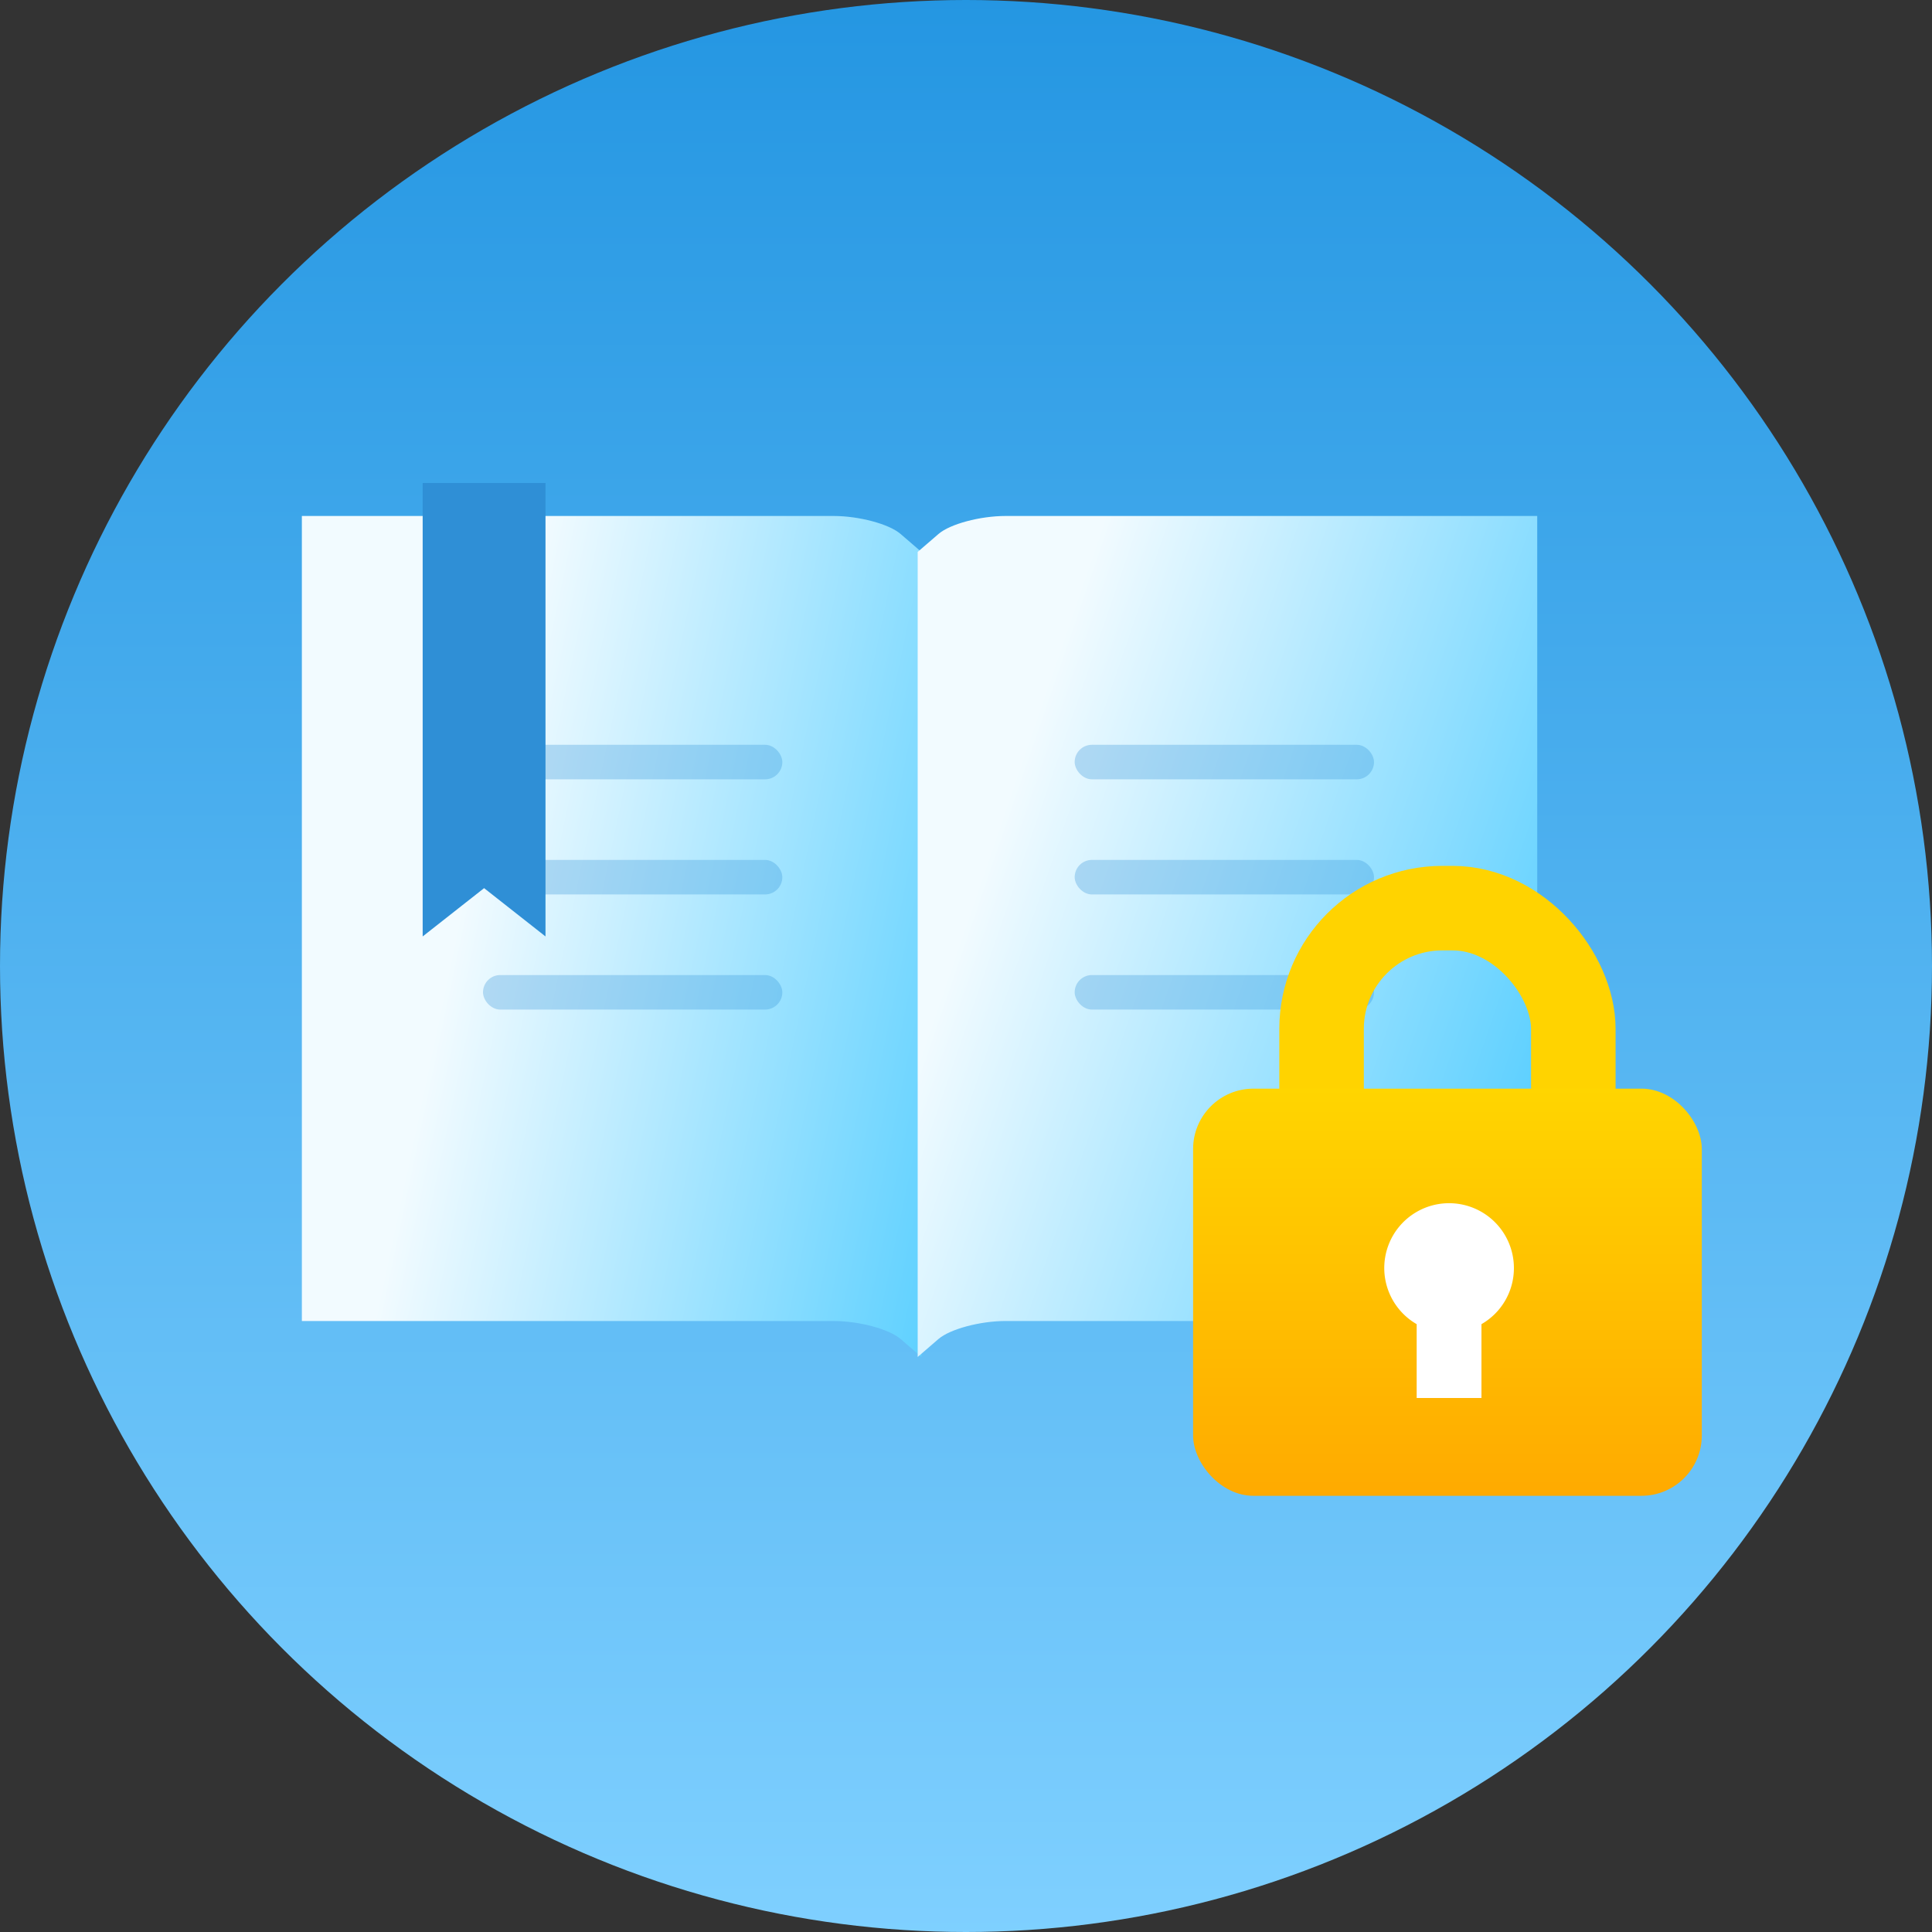
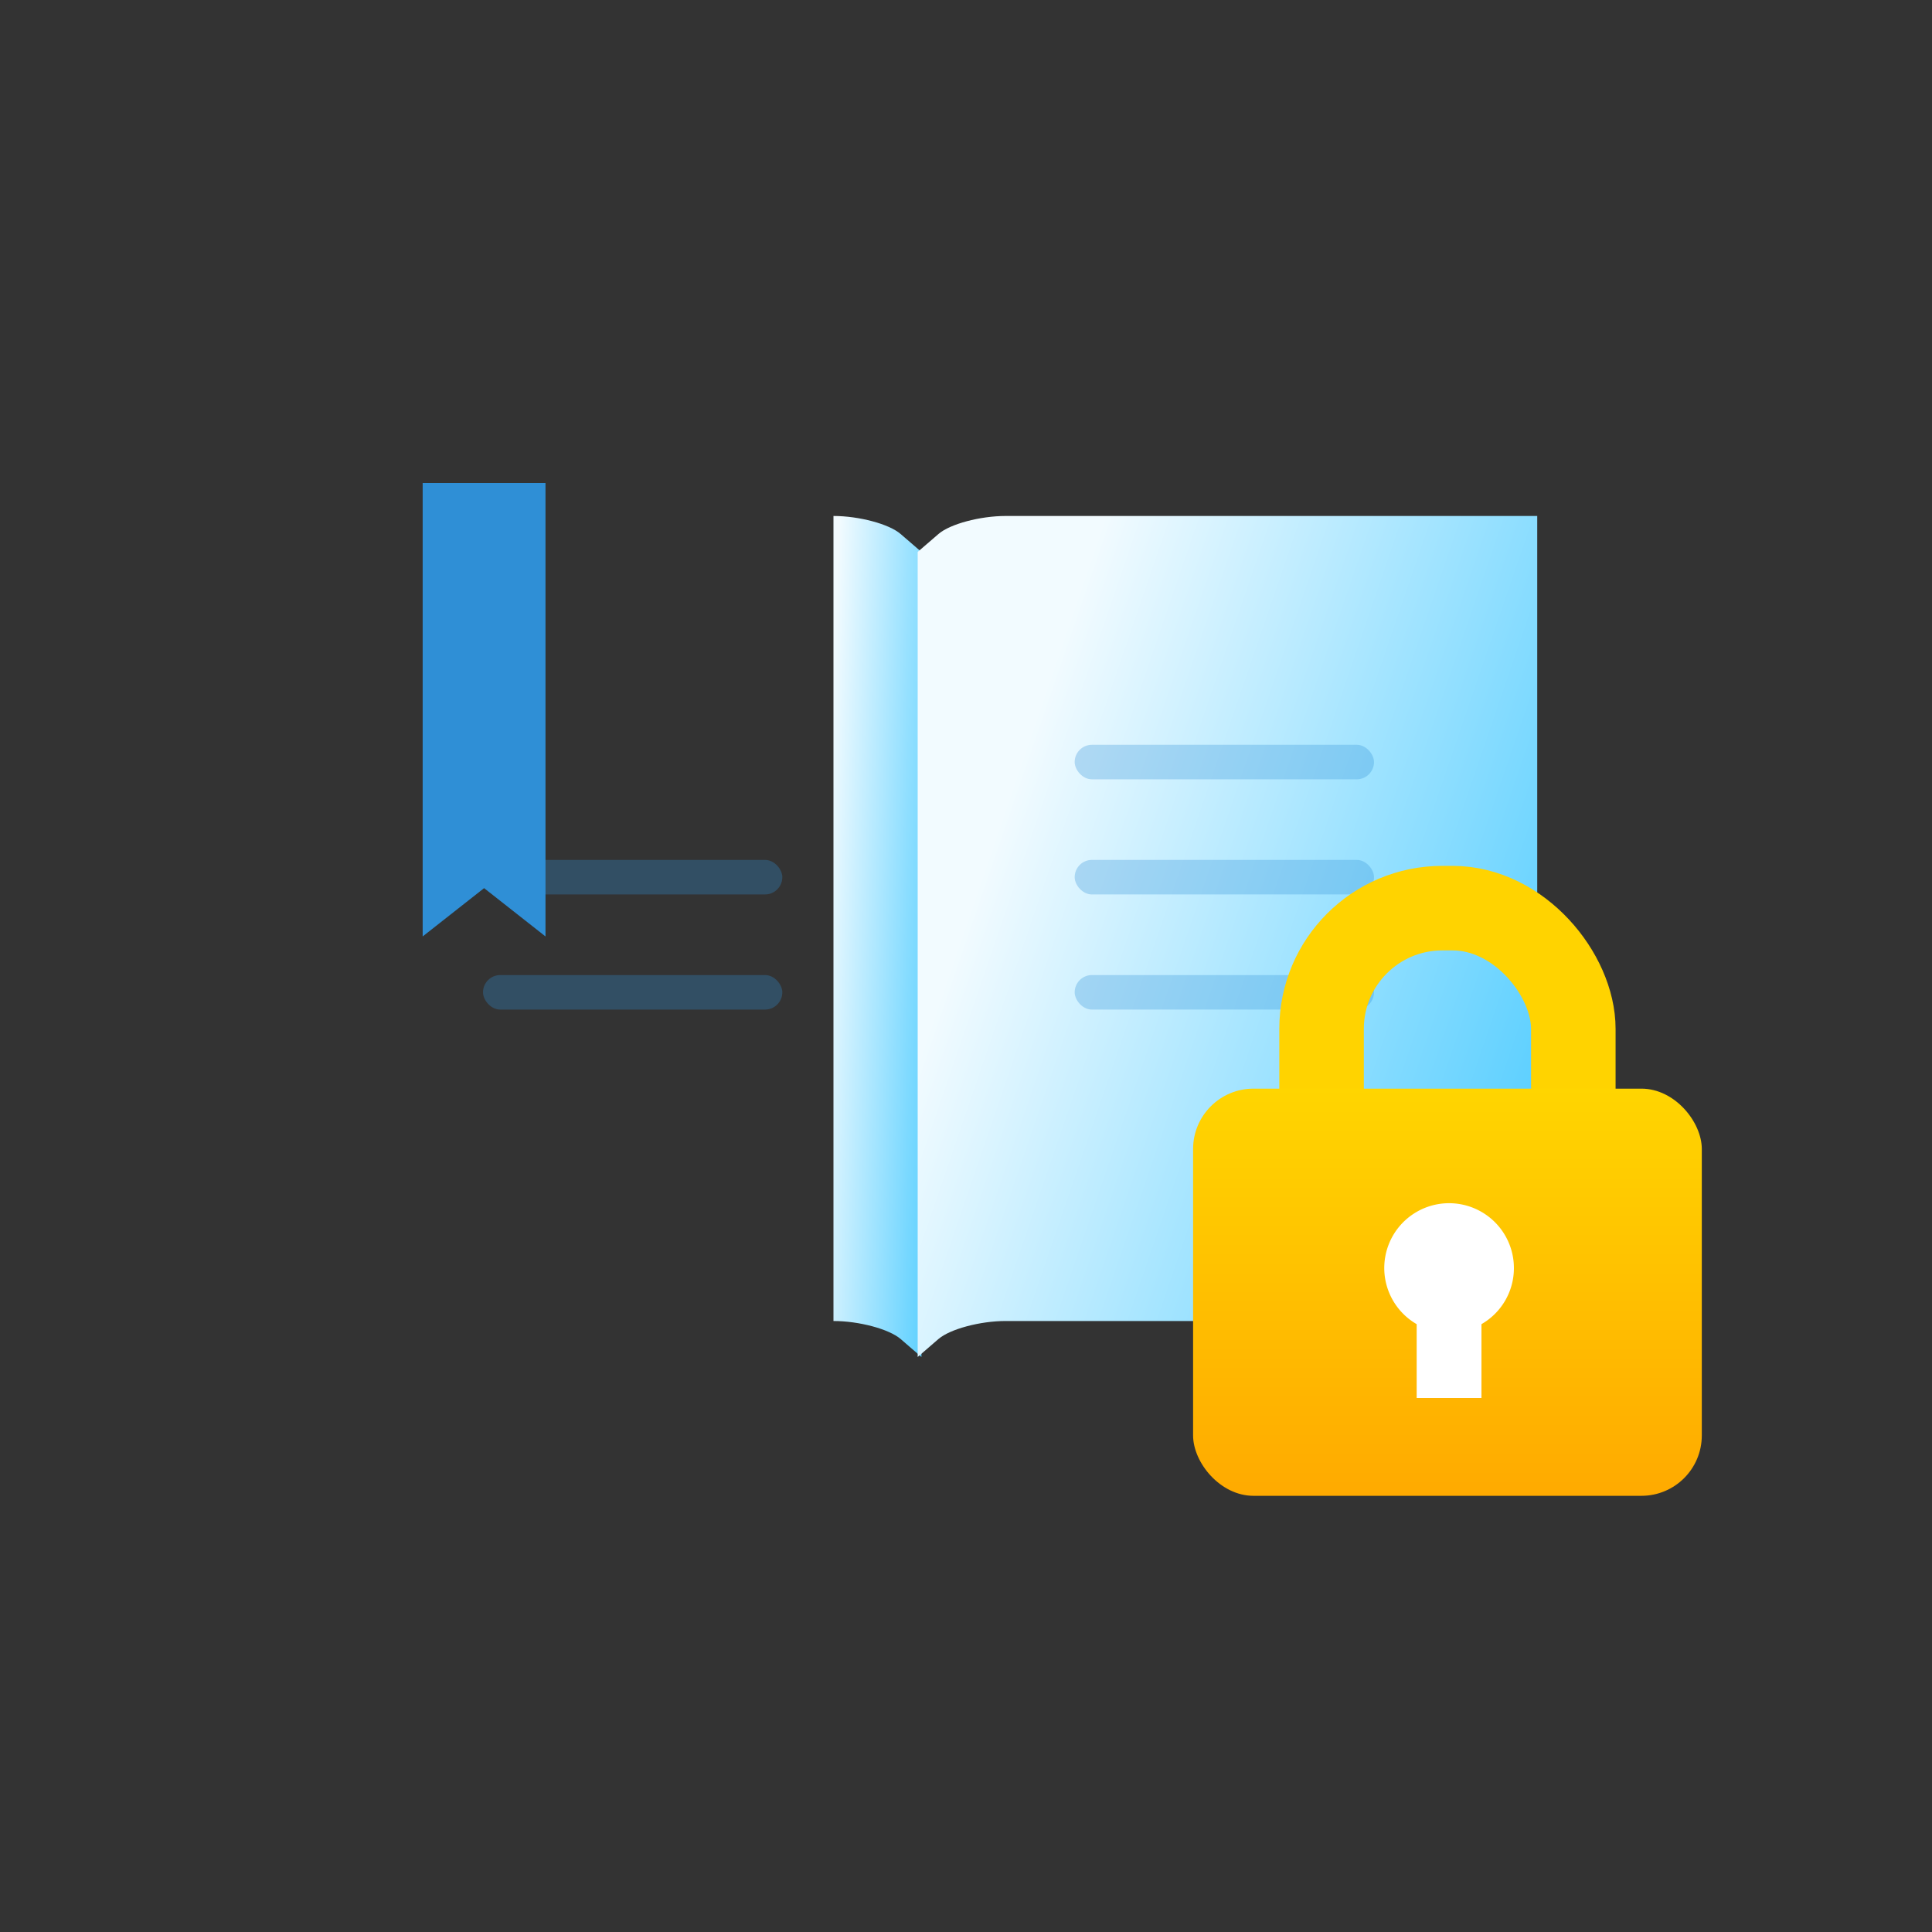
<svg xmlns="http://www.w3.org/2000/svg" width="160" height="160" viewBox="0 0 160 160">
  <rect x="0" y="0" width="160" height="160" fill="#333333" stroke="none" />
  <defs>
    <style>.a,.h{fill:none;}.b{clip-path:url(#a);}.c{fill:url(#c);}.d{fill:url(#d);}.e{fill:url(#e);}.f{opacity:0.3;}.g{fill:#2f8fd6;}.h{stroke:#ffd300;stroke-linejoin:round;stroke-width:7px;}.i{fill:url(#f);}.j{fill:#fff;}</style>
    <clipPath id="a">
      <rect class="a" width="160" height="160" />
    </clipPath>
    <linearGradient id="c" x1="0.5" x2="0.5" y2="1" gradientUnits="objectBoundingBox">
      <stop offset="0" stop-color="#2496e2" />
      <stop offset="1" stop-color="#7fd0ff" />
    </linearGradient>
    <linearGradient id="d" x1="0.289" y1="0.353" x2="1.328" y2="0.652" gradientUnits="objectBoundingBox">
      <stop offset="0" stop-color="#f2fbff" />
      <stop offset="1" stop-color="#3ac6ff" />
    </linearGradient>
    <linearGradient id="e" x1="0.22" y1="0.176" x2="1.398" y2="0.727" gradientUnits="objectBoundingBox">
      <stop offset="0" stop-color="#f2fbff" />
      <stop offset="1" stop-color="#20beff" />
    </linearGradient>
    <linearGradient id="f" x1="0.5" x2="0.5" y2="1" gradientUnits="objectBoundingBox">
      <stop offset="0" stop-color="#ffd500" />
      <stop offset="1" stop-color="#fa0" />
    </linearGradient>
  </defs>
  <g class="b">
    <g class="b">
-       <circle class="c" cx="80" cy="80" r="80" />
-     </g>
+       </g>
    <g transform="translate(-1040 -477.27)">
-       <path class="d" d="M229.457,278.912h3.827c2.114,0,4.6.667,5.558,1.487l1.727,1.492v-66.67s-.775-.665-1.727-1.489-3.444-1.489-5.558-1.489H189.259v66.67Z" transform="translate(875.74 307.758)" />
+       <path class="d" d="M229.457,278.912h3.827c2.114,0,4.6.667,5.558,1.487l1.727,1.492v-66.67s-.775-.665-1.727-1.489-3.444-1.489-5.558-1.489v66.67Z" transform="translate(875.74 307.758)" />
      <path class="e" d="M200.37,278.912h-3.827c-2.114,0-4.6.667-5.558,1.487l-1.727,1.492v-66.67s.775-.665,1.727-1.489,3.444-1.489,5.558-1.489h44.024v66.67Z" transform="translate(926.74 307.758)" />
      <g class="f" transform="translate(1080 538.95)">
-         <rect class="g" width="24.789" height="2.86" rx="1.43" />
        <rect class="g" width="24.789" height="2.86" rx="1.43" transform="translate(0 9.534)" />
        <rect class="g" width="24.789" height="2.86" rx="1.43" transform="translate(0 19.069)" />
      </g>
      <g class="f" transform="translate(1129 538.95)">
        <rect class="g" width="24.789" height="2.86" rx="1.43" />
        <rect class="g" width="24.789" height="2.86" rx="1.43" transform="translate(0 9.534)" />
        <rect class="g" width="24.789" height="2.86" rx="1.43" transform="translate(0 19.069)" />
      </g>
      <path class="g" d="M208.1,249l-5.085-4-5.087,4V211.448H208.1Z" transform="translate(877.076 305.822)" />
      <g transform="translate(1138.807 552.478)">
        <g transform="translate(0)">
          <rect class="h" width="20.849" height="27.918" rx="10" transform="translate(10.64)" />
          <rect class="i" width="42.129" height="33.72" rx="5" transform="translate(0 14.949)" />
          <path class="j" d="M59.487,63.869a5.368,5.368,0,1,0-8.052,4.623v6.113H56.8V68.492A5.344,5.344,0,0,0,59.487,63.869Z" transform="translate(-32.919 -34.039)" />
        </g>
      </g>
    </g>
  </g>
</svg>